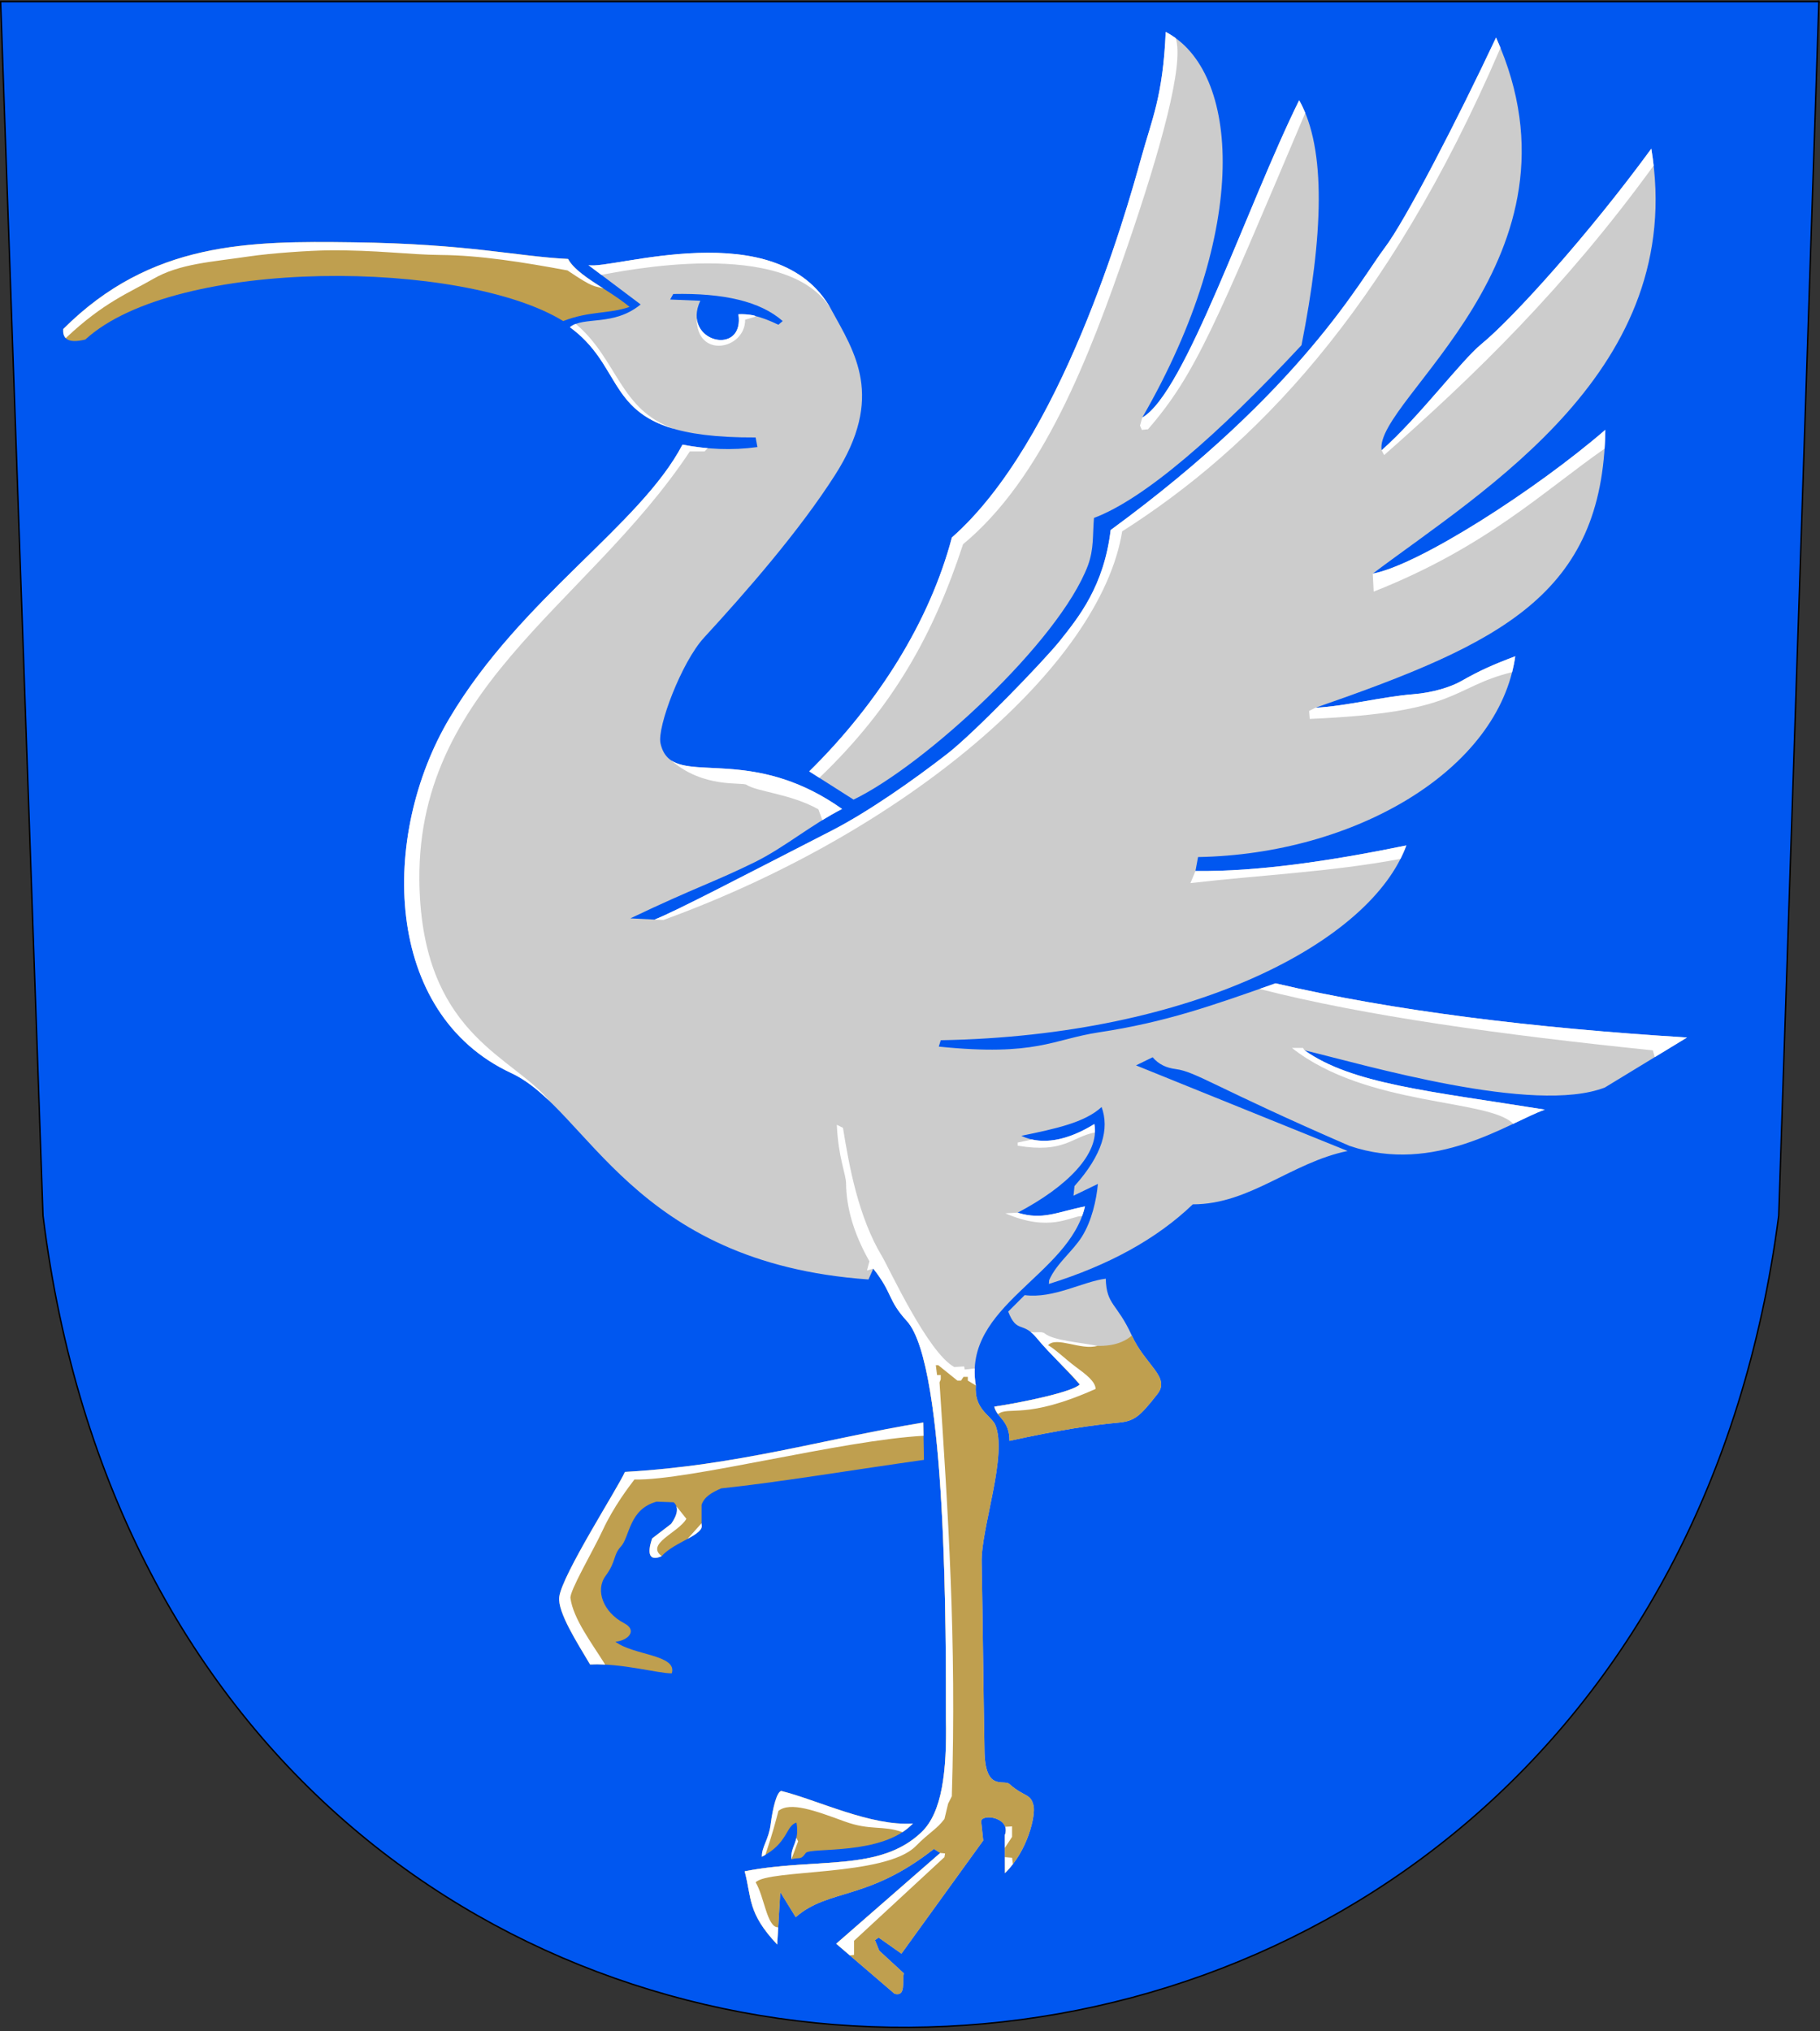
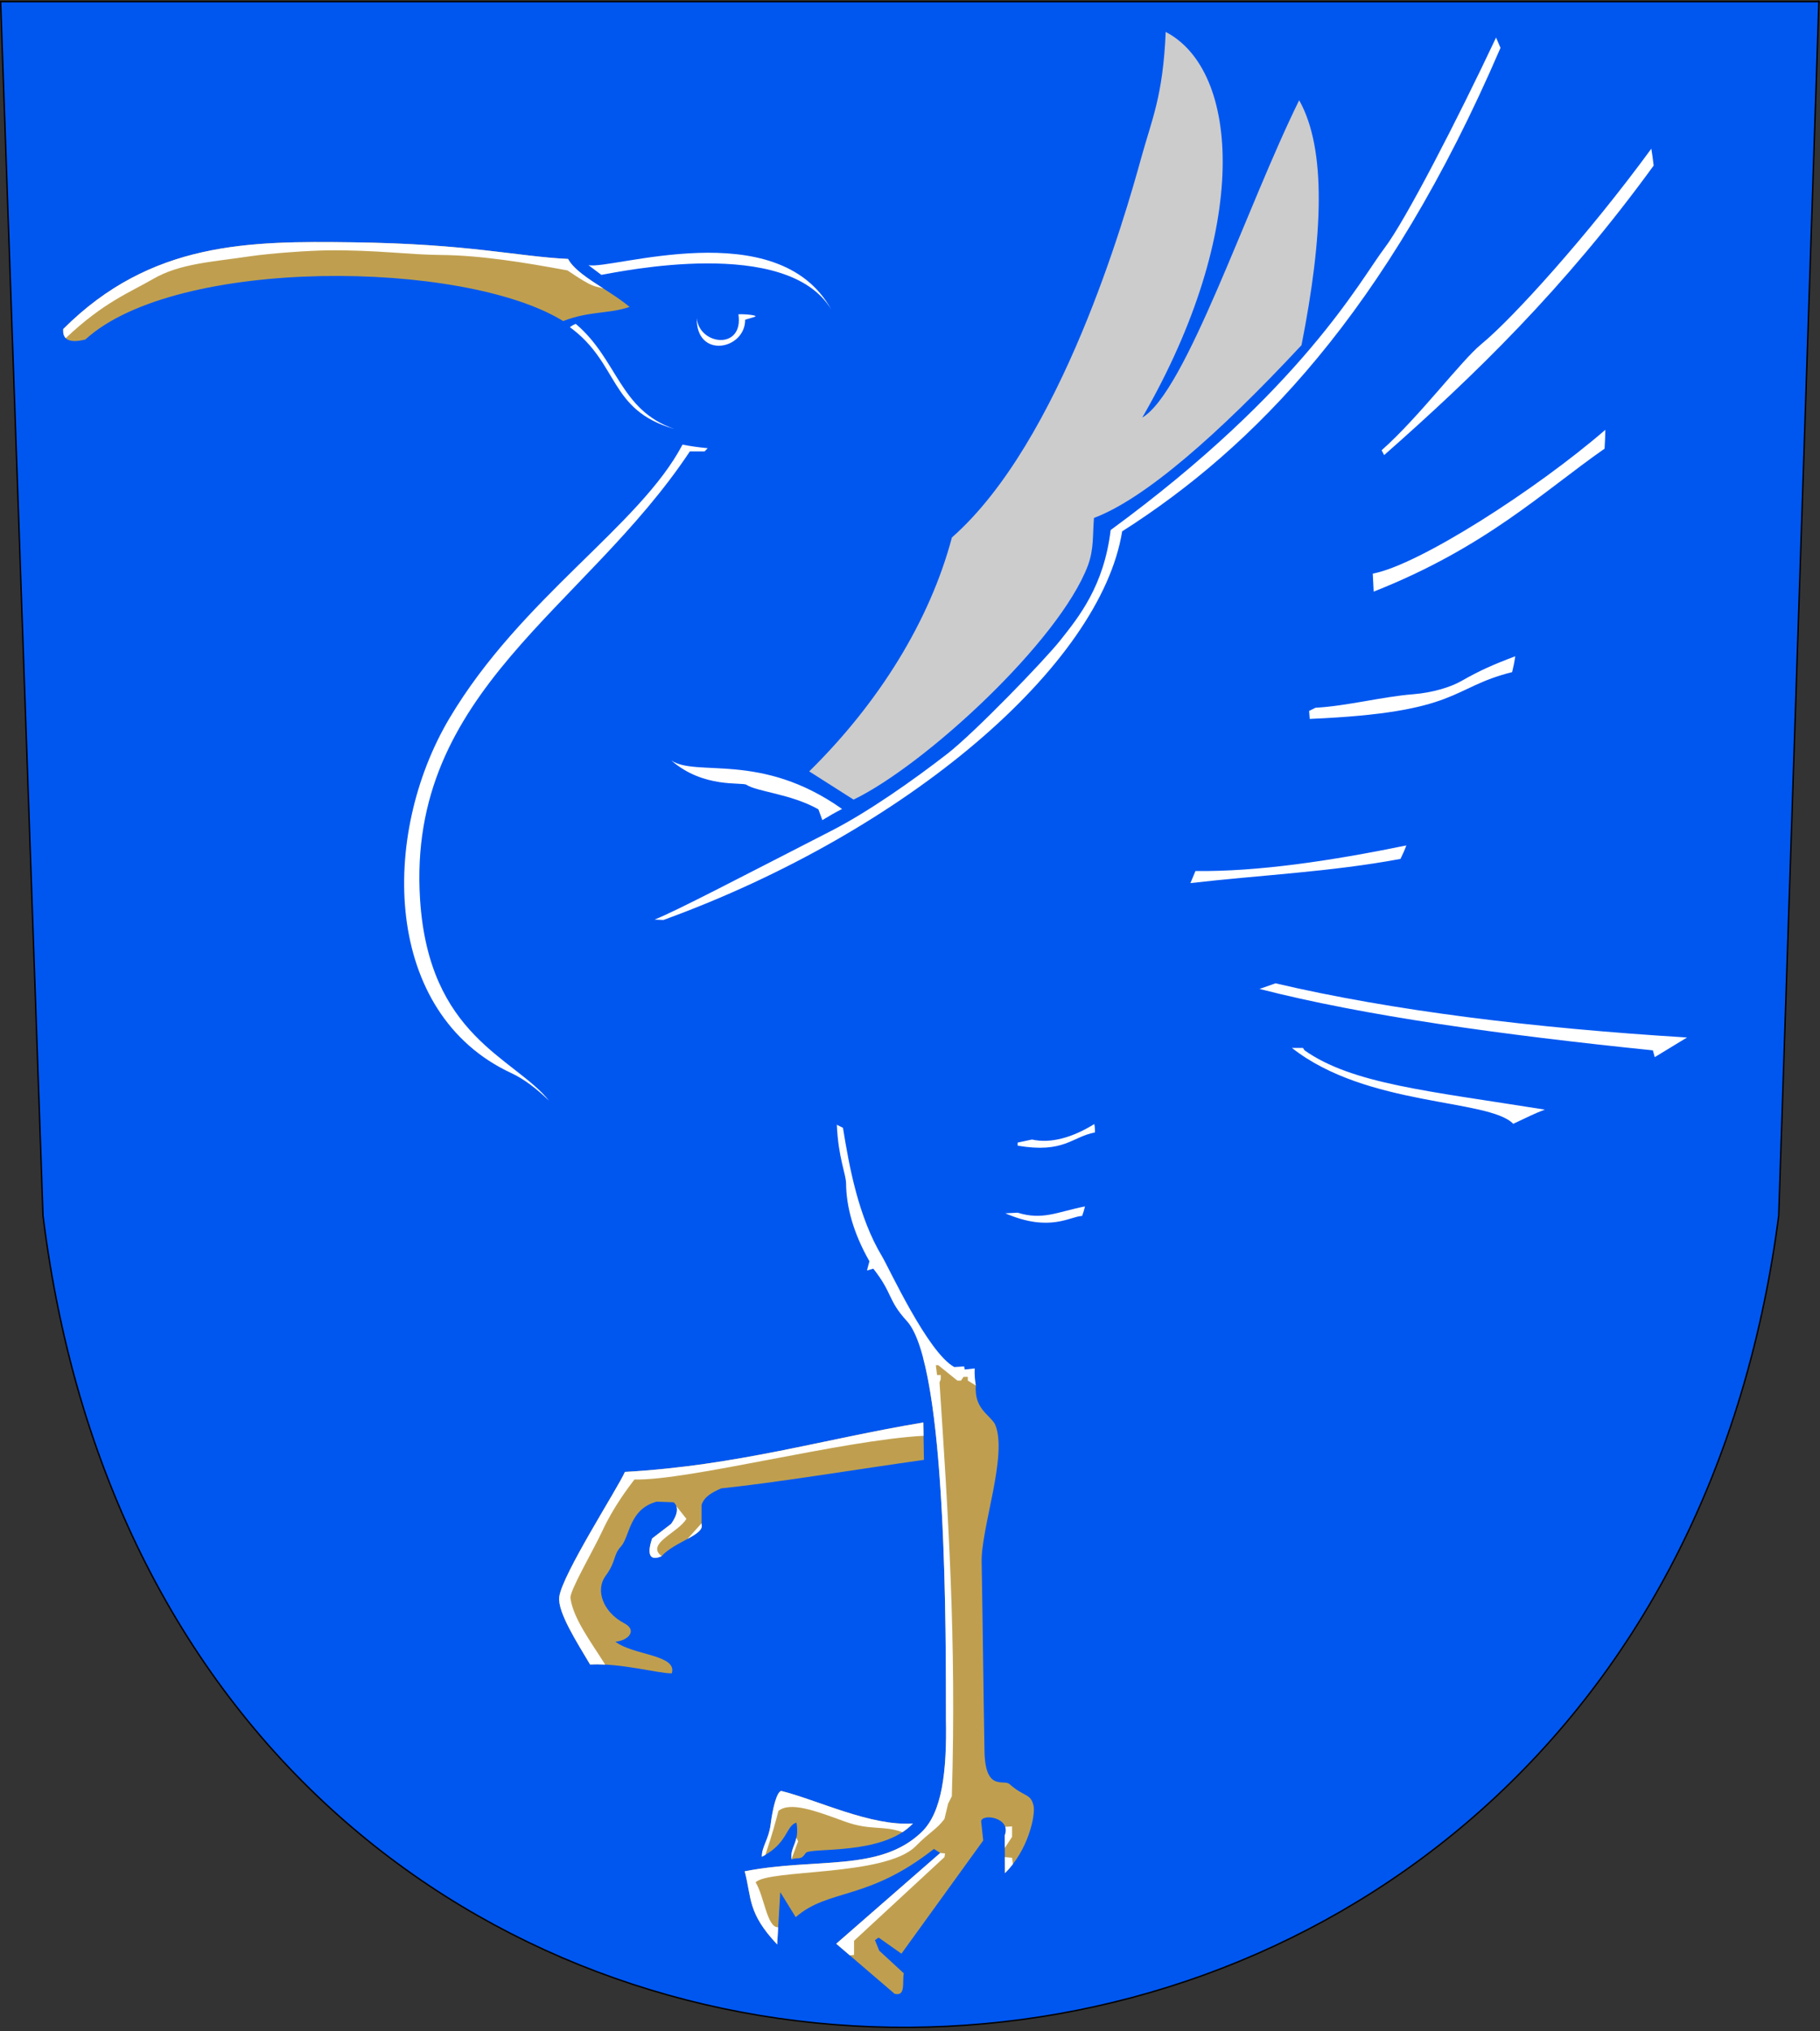
<svg xmlns="http://www.w3.org/2000/svg" xml:space="preserve" width="500px" height="558px" shape-rendering="geometricPrecision" text-rendering="geometricPrecision" image-rendering="optimizeQuality" fill-rule="evenodd" clip-rule="evenodd" viewBox="0 0 500 558" version="1.0">
  <rect x="0" y="0" width="500" height="558" fill="#333333" stroke="none" />
  <g id="Layer_x0020_1">
    <path id="path1937" fill="#0057F0" stroke="black" stroke-width="0.383" d="M499.695 0.448l-11.041 333.556c-38.274,294.793 -439.737,299.875 -476.84,-0.03l-11.644 -333.525 499.525 -0.001z" />
-     <path fill="#CCCCCC" d="M176.002 83.646l-14.36 -10.812c5.919,1.491 52.115,-14.484 66.73,12.227 6.43,11.753 14.772,23.965 1.035,45.448 -9.953,15.565 -24.465,32.142 -35.997,44.684 -6.175,6.716 -12.927,24.593 -11.955,29.013 2.934,13.338 22.949,-1.03 49.882,18.052 -8.451,4.303 -15.855,10.597 -23.91,14.578 -11.028,5.449 -16.24,6.892 -34.243,15.476l6.646 0.332c5.835,-2.299 22.821,-11.192 48.636,-24.425 9.988,-5.12 22.437,-13.854 31.801,-21.132 7.538,-5.859 26.717,-25.729 31.009,-31.145 5.081,-6.41 12.01,-14.91 13.849,-30.318 52.798,-38.678 68.637,-68.804 75.281,-77.528 5.621,-7.38 19.97,-35.194 30.599,-57.772 27.294,60.649 -33.702,99.604 -31.437,113.38 10.266,-9.066 21.801,-24.58 27.437,-29.196 8.571,-7.019 29.427,-30.074 46.653,-53.655 9.97,60.54 -45.948,93.71 -76.524,116.744 12.68,-2.356 44.957,-23.127 63.888,-39.506 -0.676,45.403 -29.025,58.772 -79.616,76.357 8.606,-0.463 18.327,-3.043 26.848,-3.713 5.367,-0.422 10.32,-1.97 13.276,-3.66 4.896,-2.799 8.569,-4.435 14.75,-6.772 -4.473,31.384 -44.208,54.418 -87.146,55.165l-0.712 3.842c17.029,0.191 36.846,-2.716 57.931,-7.03 -9.613,26.328 -58.49,52.282 -127.908,53.515l-0.537 1.752c26.798,2.748 31.311,-2.002 43.959,-3.917 18.474,-2.798 31.141,-7.353 48.548,-13.47 32.269,7.555 70.867,12.285 113.048,14.886l-22.552 13.729c-19.399,7.578 -66.166,-6.299 -82.523,-10.209 13.061,9.232 34.031,11.171 66.016,16.293 -10.121,3.655 -30.21,17.954 -53.678,9.952 -36.647,-15.898 -42.129,-20.37 -47.713,-21.088 -2.617,-0.336 -4.706,-1.306 -6.351,-3.247l-4.572 2.228 58.131 23.519c-15.528,3.197 -26.832,14.673 -42.529,14.66 -9.979,9.578 -23.259,16.799 -39.544,21.873l0.086 -1.055c2.024,-4.613 6.44,-7.857 9.002,-11.952 2.692,-4.302 3.991,-10.109 4.378,-14.475l-6.699 3.24 0.274 -2.65c7.748,-8.677 9.611,-15.748 7.448,-21.721 -4.62,4.272 -12.592,5.953 -22.055,7.916 5.727,2.75 12.863,1.22 20.055,-3.237 1.595,8.118 -7.513,17.25 -21.07,24.355 6.929,2.129 10.788,-0.192 18.506,-1.724 -4.423,19.102 -33.681,27.223 -29.994,49.198 -0.448,6.4 3.666,7.901 5.245,10.585 3.725,8.221 -3.945,28.813 -3.637,38.151 0.314,17.059 0.458,34.286 0.772,51.345 0.095,11.685 5.28,8.021 6.85,9.416 4.141,3.68 5.857,2.491 6.636,5.989 0.582,2.613 -1.528,12.314 -7.854,18.479l-0.057 -10.367c1.891,-4.837 -6.186,-6.126 -6.491,-3.867l0.572 5.283 -22.471 31.09 -6.265 -4.425 -1.008 0.718 1.183 2.888 6.75 6.223c-0.507,2.211 0.675,6.449 -2.534,5.619l-16.037 -13.755 28.568 -24.931 -1.729 -1.118c-18.233,14.359 -28.863,10.81 -37.973,18.749l-4.239 -6.883 -0.851 14.382c-8.212,-8.727 -6.962,-12.723 -8.923,-20.098 19.648,-3.849 37.101,0.309 48.618,-10.791 5.577,-5.375 6.958,-16.447 6.668,-31.135 -0.024,-20.612 0.446,-97.033 -10.736,-109.254 -5.341,-5.837 -3.798,-7.521 -9.219,-14.394l-1.334 2.974c-65.192,-4.605 -77.053,-46.909 -98.106,-56.695 -35.311,-16.413 -36.077,-65.349 -17.011,-97.473 19.671,-33.144 52.392,-52.95 64.032,-75.198 6.649,1.28 13.481,1.644 20.58,0.672l-0.494 -2.641c-43.698,0.208 -33.334,-17.324 -51.014,-30.293 3.775,-3.097 11.942,-0.112 19.433,-6.249z" />
    <path fill="#CCCCCC" d="M222.316 211.931c19.013,-18.717 33.086,-41.219 39.195,-64.263 29.963,-26.374 47.592,-88.259 52.025,-104.348 2.901,-10.527 5.962,-16.848 6.714,-34.544 20.355,10.58 23.481,54.113 -6.434,105.941 11.951,-7.007 28.732,-58.112 43.098,-87.169 7.593,13.447 6.542,37.416 0.643,67.288 -23.039,24.731 -43.145,42.241 -57.016,47.467 -0.409,4.934 0.024,8.408 -1.656,13.052 -7.888,20.892 -44.807,54.871 -64.391,64.331l-12.178 -7.753z" />
-     <path fill="white" d="M322.996 10.478c-0.877,-0.638 -1.793,-1.207 -2.747,-1.703 -0.752,17.696 -3.813,24.017 -6.714,34.544 -4.433,16.09 -22.062,77.975 -52.025,104.348 -6.109,23.044 -20.182,45.546 -39.195,64.263l2.779 1.769c20.399,-19.51 31.436,-39.62 39.487,-64.18 21.791,-18.035 34.544,-50.913 45.279,-82.224 9.037,-26.359 15.51,-49.714 13.136,-56.818zm35.593 20.539c-0.503,-1.224 -1.061,-2.381 -1.676,-3.47 -14.366,29.056 -31.485,80.754 -43.098,87.169l-0.63 2.212 0.507 1.183 1.689 -0.169c13.075,-15.078 18.497,-28.637 43.208,-86.925z" />
    <path fill="#BF9F4F" d="M156.067 71.144c-14.133,-0.685 -27.166,-4.159 -59.144,-4.572 -28.295,-0.366 -55.403,-0.329 -79.559,23.832 -0.225,2.984 1.802,3.942 6.082,2.872 24.98,-22.816 103.927,-21.956 131.27,-5.068 7.265,-2.816 12.502,-1.915 18.246,-3.886 -5.632,-4.73 -14.473,-8.616 -16.895,-13.178z" />
    <path fill="white" d="M156.067 71.144c-14.133,-0.685 -27.166,-4.159 -59.144,-4.572 -28.295,-0.366 -55.403,-0.329 -79.559,23.832 -0.084,1.119 0.148,1.953 0.697,2.502 10.418,-9.876 17.463,-12.468 24.03,-16.281 7.277,-4.224 16.188,-4.658 26.276,-6.168 6.176,-0.924 17,-1.632 21.811,-1.676 13.385,-0.122 22.063,1.204 30.97,1.272 10.617,0.081 22.681,1.994 34.745,4.243 7.619,5.128 7.067,4.064 9.886,4.98 -4.178,-2.694 -8.199,-5.281 -9.712,-8.132z" />
    <path fill="#0057F0" d="M215.028 88.207c-6.159,-5.4 -16.142,-7.722 -30.072,-7.434l-0.845 1.52 8.278 0.338c-5.294,11.375 12.22,15.486 10.475,3.717 2.477,-0.226 5.799,0.393 10.981,2.872l1.183 -1.014z" />
    <path fill="white" d="M191.418 87.4c0.681,7.505 12.919,8.88 11.446,-1.051 1.238,-0.113 6.07,0.237 4.307,0.759l-2.457 0.729c0.017,8.301 -13.482,10.859 -13.296,-0.437z" />
    <path fill="#BF9F4F" d="M268.077 380.651c-0.448,6.4 3.666,7.901 5.245,10.585 3.725,8.221 -3.945,28.813 -3.637,38.151 0.314,17.059 0.458,34.286 0.772,51.345 0.095,11.685 5.28,8.021 6.85,9.416 4.141,3.68 5.857,2.491 6.636,5.989 0.582,2.613 -1.528,12.314 -7.854,18.479l-0.057 -10.367c1.891,-4.837 -6.186,-6.126 -6.491,-3.867l0.572 5.283 -22.471 31.09 -6.265 -4.425 -1.008 0.718 1.183 2.888 6.75 6.223c-0.507,2.211 0.675,6.449 -2.534,5.619l-16.037 -13.755 28.568 -24.931 -1.729 -1.118c-18.233,14.359 -28.863,10.81 -37.973,18.749l-4.239 -6.883 -0.851 14.382c-8.212,-8.727 -6.962,-12.723 -8.923,-20.098 19.648,-3.849 37.101,0.309 48.618,-10.791 5.577,-5.375 6.958,-16.447 6.668,-31.135 -0.02,-17.391 0.311,-74.514 -6.302,-99.281l14.072 5.077 0.436 2.656z" />
    <path fill="white" d="M150.834 302.4c-3.393,-3.247 -6.74,-5.889 -10.358,-7.571 -35.311,-16.413 -36.077,-65.349 -17.011,-97.473 19.671,-33.144 52.392,-52.95 64.032,-75.198 2.285,0.44 4.592,0.772 6.925,0.978l-0.849 0.888 -4.055 0c-28.83,43.406 -77.765,65.679 -74.12,123.044 2.399,37.759 25.793,43.376 35.436,55.333zm34.418 -184.543c-18.11,-5.171 -15.009,-17.931 -28.683,-27.962 0.472,-0.387 1.012,-0.679 1.611,-0.906 11.558,9.791 11.966,23.638 27.072,28.868zm43.12 -32.796c-14.615,-26.712 -60.811,-10.737 -66.73,-12.227l3.563 2.683c5.175,-0.873 51.065,-10.7 63.167,9.545zm-2.449 140.261c1.766,-1.087 3.565,-2.123 5.413,-3.065 -22.303,-15.802 -39.863,-8.665 -46.907,-13.32 8.852,7.724 19.431,5.874 20.653,6.682 2.893,1.913 12.175,2.475 19.744,6.729l1.096 2.972zm-46.094 27.321c5.835,-2.299 22.821,-11.192 48.636,-24.425 9.988,-5.12 22.437,-13.854 31.801,-21.132 7.538,-5.859 26.717,-25.729 31.009,-31.145 5.081,-6.41 12.01,-14.91 13.849,-30.318 52.798,-38.678 68.637,-68.804 75.281,-77.528 5.621,-7.38 19.97,-35.194 30.599,-57.772 0.426,0.948 0.831,1.89 1.215,2.827 -31.257,72.685 -68,109.962 -103.934,132.836 -5.934,36.832 -59.062,82.423 -126.033,106.773l-2.424 -0.117zm274.471 -207.148c-0.171,-1.529 -0.385,-3.076 -0.643,-4.642 -17.226,23.581 -38.082,46.636 -46.653,53.655 -5.636,4.616 -17.171,20.131 -27.437,29.196l0.689 1.333c24.681,-21.752 49.362,-45.6 74.044,-79.543zm-13.485 77.773c0.11,-1.678 0.179,-3.403 0.206,-5.176 -18.931,16.378 -51.209,37.15 -63.888,39.506l0.251 4.946c30.858,-12.191 46.595,-27.536 63.431,-39.276zm-25.395 61.393c0.361,-1.433 0.649,-2.886 0.858,-4.357 -6.181,2.337 -9.854,3.973 -14.75,6.772 -2.956,1.69 -7.909,3.237 -13.276,3.66 -8.52,0.67 -18.241,3.249 -26.848,3.713l-1.761 0.87 0.169 2.196c41.512,-1.751 38.423,-8.569 55.607,-12.854zm-30.677 51.317c0.621,-1.23 1.159,-2.463 1.609,-3.697 -21.085,4.314 -40.902,7.221 -57.931,7.03l-1.382 3.312c19.235,-2.215 38.639,-3.078 57.705,-6.645zm69.854 54.465l8.865 -5.397c-42.181,-2.601 -80.779,-7.33 -113.048,-14.886 -1.496,0.526 -2.957,1.04 -4.389,1.542 28.878,7.409 66.564,12.617 108.06,16.873l0.512 1.867zm-38.869 18.317c3.383,-1.602 6.303,-3.043 8.675,-3.9 -31.985,-5.122 -52.955,-7.061 -66.016,-16.293l-0.431 -0.666 -3.041 0c20.609,16.245 54.058,13.906 60.813,20.859zm-114.922 2.37c0.033,-0.776 -0.022,-1.546 -0.171,-2.307 -6.012,3.726 -11.985,5.407 -17.128,4.251l-3.941 0.844 0 0.845c12.824,2.168 14.836,-2.422 21.241,-3.633zm-3.515 22.94c0.31,-0.85 0.573,-1.721 0.78,-2.616 -7.718,1.532 -11.578,3.853 -18.506,1.724l-3.378 0.169c12.272,5.309 17.787,0.82 21.105,0.723zm-19.024 178.09c-0.662,0.86 -1.387,1.687 -2.178,2.457l-0.024 -4.385 1.98 0.169 0.222 1.758zm-19.967 -3.068l-28.568 24.931 3.74 3.208 1.155 -0.136 0 -3.886 24.835 -22.977 0.169 -1.014 -1.33 -0.127zm-44.513 20.416l-0.279 4.714c-8.212,-8.727 -6.962,-12.723 -8.923,-20.098 19.648,-3.849 37.101,0.309 48.618,-10.791 5.577,-5.375 6.958,-16.447 6.668,-31.135 -0.024,-20.612 0.446,-97.033 -10.736,-109.254 -5.341,-5.837 -3.798,-7.521 -9.219,-14.394l-1.742 0.508 0.676 -2.534c-4.473,-7.856 -6.35,-15.042 -6.413,-21.381 -0.026,-2.613 -2.129,-6.967 -2.541,-16.125l1.689 0.845c1.721,10.63 4.204,24.449 10.744,35.334 1.949,3.245 12.542,26.402 19.835,30.385l2.703 -0.169 0.169 0.845 2.741 -0.296c-0.067,1.493 0.025,3.053 0.3,4.689l-2.196 -1.352 0 -1.014 -1.183 0 -0.676 1.014 -1.014 0 -5.237 -4.224 -0.676 0 0.338 2.703 1.014 0 0 1.183 -0.338 0.845c2.326,35.501 4.708,70.888 3.379,113.7l-1.014 2.027 -1.014 4.224c-2.266,2.969 -3.957,3.482 -7.871,7.445 -8.323,8.43 -40.548,6.27 -43.995,9.956 2.402,3.948 3.114,12.457 6.192,12.349zm64.258 -24.851l-1.994 3.042 -0.019 -3.449c0.354,-0.907 0.359,-1.689 0.129,-2.347l1.883 -0.118" />
-     <path fill="#CCCCCC" d="M277.325 395.865c0,-5.744 -3.307,-6.092 -4.177,-9.399 7.832,-1.16 21.582,-4.061 23.496,-6.092 -2.97,-3.622 -8.076,-8.208 -11.797,-12.72 -3.964,-4.806 -5.447,-1.14 -7.87,-7.296l4.525 -4.525c7.987,1.018 15.931,-3.736 22.278,-4.525 0.197,7.346 3.07,6.637 7.166,15.631 3.72,8.169 10.673,11.399 7.04,16.046 -4.816,6.16 -6.298,7.466 -10.716,7.874 -7.167,0.662 -16.036,1.96 -29.946,5.005z" />
-     <path fill="#BF9F4F" d="M277.325 395.865c0,-5.744 -3.307,-6.092 -4.177,-9.399 7.832,-1.16 21.582,-4.061 23.496,-6.092 -3.933,-4.24 -7.865,-8.48 -11.797,-12.72 6.959,-0.064 19.14,5.267 26.1,-0.715 3.72,8.169 10.673,11.399 7.04,16.046 -4.816,6.159 -6.298,7.466 -10.716,7.874 -7.167,0.662 -16.036,1.96 -29.946,5.005z" />
-     <path fill="white" d="M283.157 365.953c0.511,0.407 1.07,0.951 1.69,1.702 3.721,4.511 8.828,9.098 11.797,12.72 -1.915,2.031 -15.664,4.931 -23.496,6.092 0.217,0.827 0.588,1.468 1.02,2.056 3.025,-2.31 7.616,1.646 26.828,-6.929 -0.092,-2.034 -2.543,-3.913 -5.472,-6.07 -2.659,-1.959 -5.542,-4.797 -7.582,-5.939 2.263,-2.553 9.05,1.509 13.576,0.174 -4.938,-0.951 -12.121,-1.49 -14.467,-3.376 -0.941,-0.756 -2.364,-0.113 -3.894,-0.429z" />
    <path fill="#BF9F4F" d="M253.655 390.817l0.174 10.269c-18.565,2.611 -40.611,6.266 -55.695,7.832 -2.669,1.16 -4.641,2.32 -5.395,4.525l0 5.395c0.87,2.901 -7.484,4.757 -10.965,8.702 -3.083,1.392 -4.2,-0.233 -2.611,-4.873l5.221 -4.003c1.858,-2.669 2.09,-4.642 0.696,-5.918l-4.699 -0.174c-7.629,2.08 -7.349,9.692 -9.809,12.335 -2.178,2.339 -1.203,3.983 -4.207,8.066 -2.903,3.946 -0.63,9.991 5.082,12.977 3.863,2.019 1.013,4.846 -2.38,5.087 4.816,3.771 17.115,3.539 15.49,8.702 -3.655,0.058 -13.75,-2.843 -22.452,-2.437 -3.403,-5.772 -8.97,-14.338 -8.468,-18.536 0.724,-6.062 16.146,-29.994 18.041,-34.374 30.98,-1.74 54.651,-9.05 81.976,-13.576z" />
    <path fill="white" d="M192.738 413.443l0 5.395c0.435,1.45 -1.436,2.64 -3.851,3.959l3.851 -4.308m-4.177 -1.218l-2.74 -3.438c0.435,1.218 -0.044,2.829 -1.437,4.831l-5.221 4.003c-1.589,4.64 -0.473,6.265 2.611,4.873 -4.525,-3.423 4.699,-6.498 6.788,-10.269zm65.156 -22.801l-0.062 -3.654c-27.325,4.525 -50.996,11.835 -81.976,13.576 -1.894,4.38 -17.317,28.312 -18.041,34.374 -0.501,4.198 5.065,12.764 8.468,18.536 1.359,-0.063 2.754,-0.046 4.151,0.028 -3.876,-6.197 -8.741,-12.551 -9.539,-18.244 -0.28,-2 6.216,-12.988 8.844,-18.647 3.016,-6.496 7.231,-11.996 8.727,-13.959 14.815,0.348 56.955,-10.792 79.427,-12.01z" />
    <path fill="#BF9F4F" d="M209.306 510.138c-0.097,-2.667 1.894,-4.791 2.405,-8.883 0.599,-4.797 1.749,-9.029 2.928,-9.203 9.739,2.396 24.695,9.778 36.172,8.927 -8.395,8.982 -28.288,6.433 -29.465,8.137 -1.434,2.077 -1.664,1.05 -3.925,1.717 -0.348,-3.71 2.319,-4.637 1.391,-10.086 -2.937,0.812 -2.28,5.681 -9.507,9.391z" />
    <path fill="white" d="M247.93 503.375c1.058,-0.691 2.03,-1.484 2.882,-2.396 -11.478,0.85 -26.434,-6.531 -36.172,-8.927 -1.179,0.174 -2.329,4.406 -2.928,9.203 -0.511,4.092 -2.502,6.217 -2.405,8.883 0.339,-0.174 0.66,-0.35 0.965,-0.529 2.072,-6.221 2.788,-9.052 3.584,-12.082 3.256,-2.592 10.102,-0.058 18.078,2.865 7.28,2.667 10.513,1.002 15.997,2.983zm-30.508 7.458c-0.234,-2.493 0.893,-3.729 1.377,-5.925l0.455 0.99 -1.831 4.935z" />
  </g>
</svg>